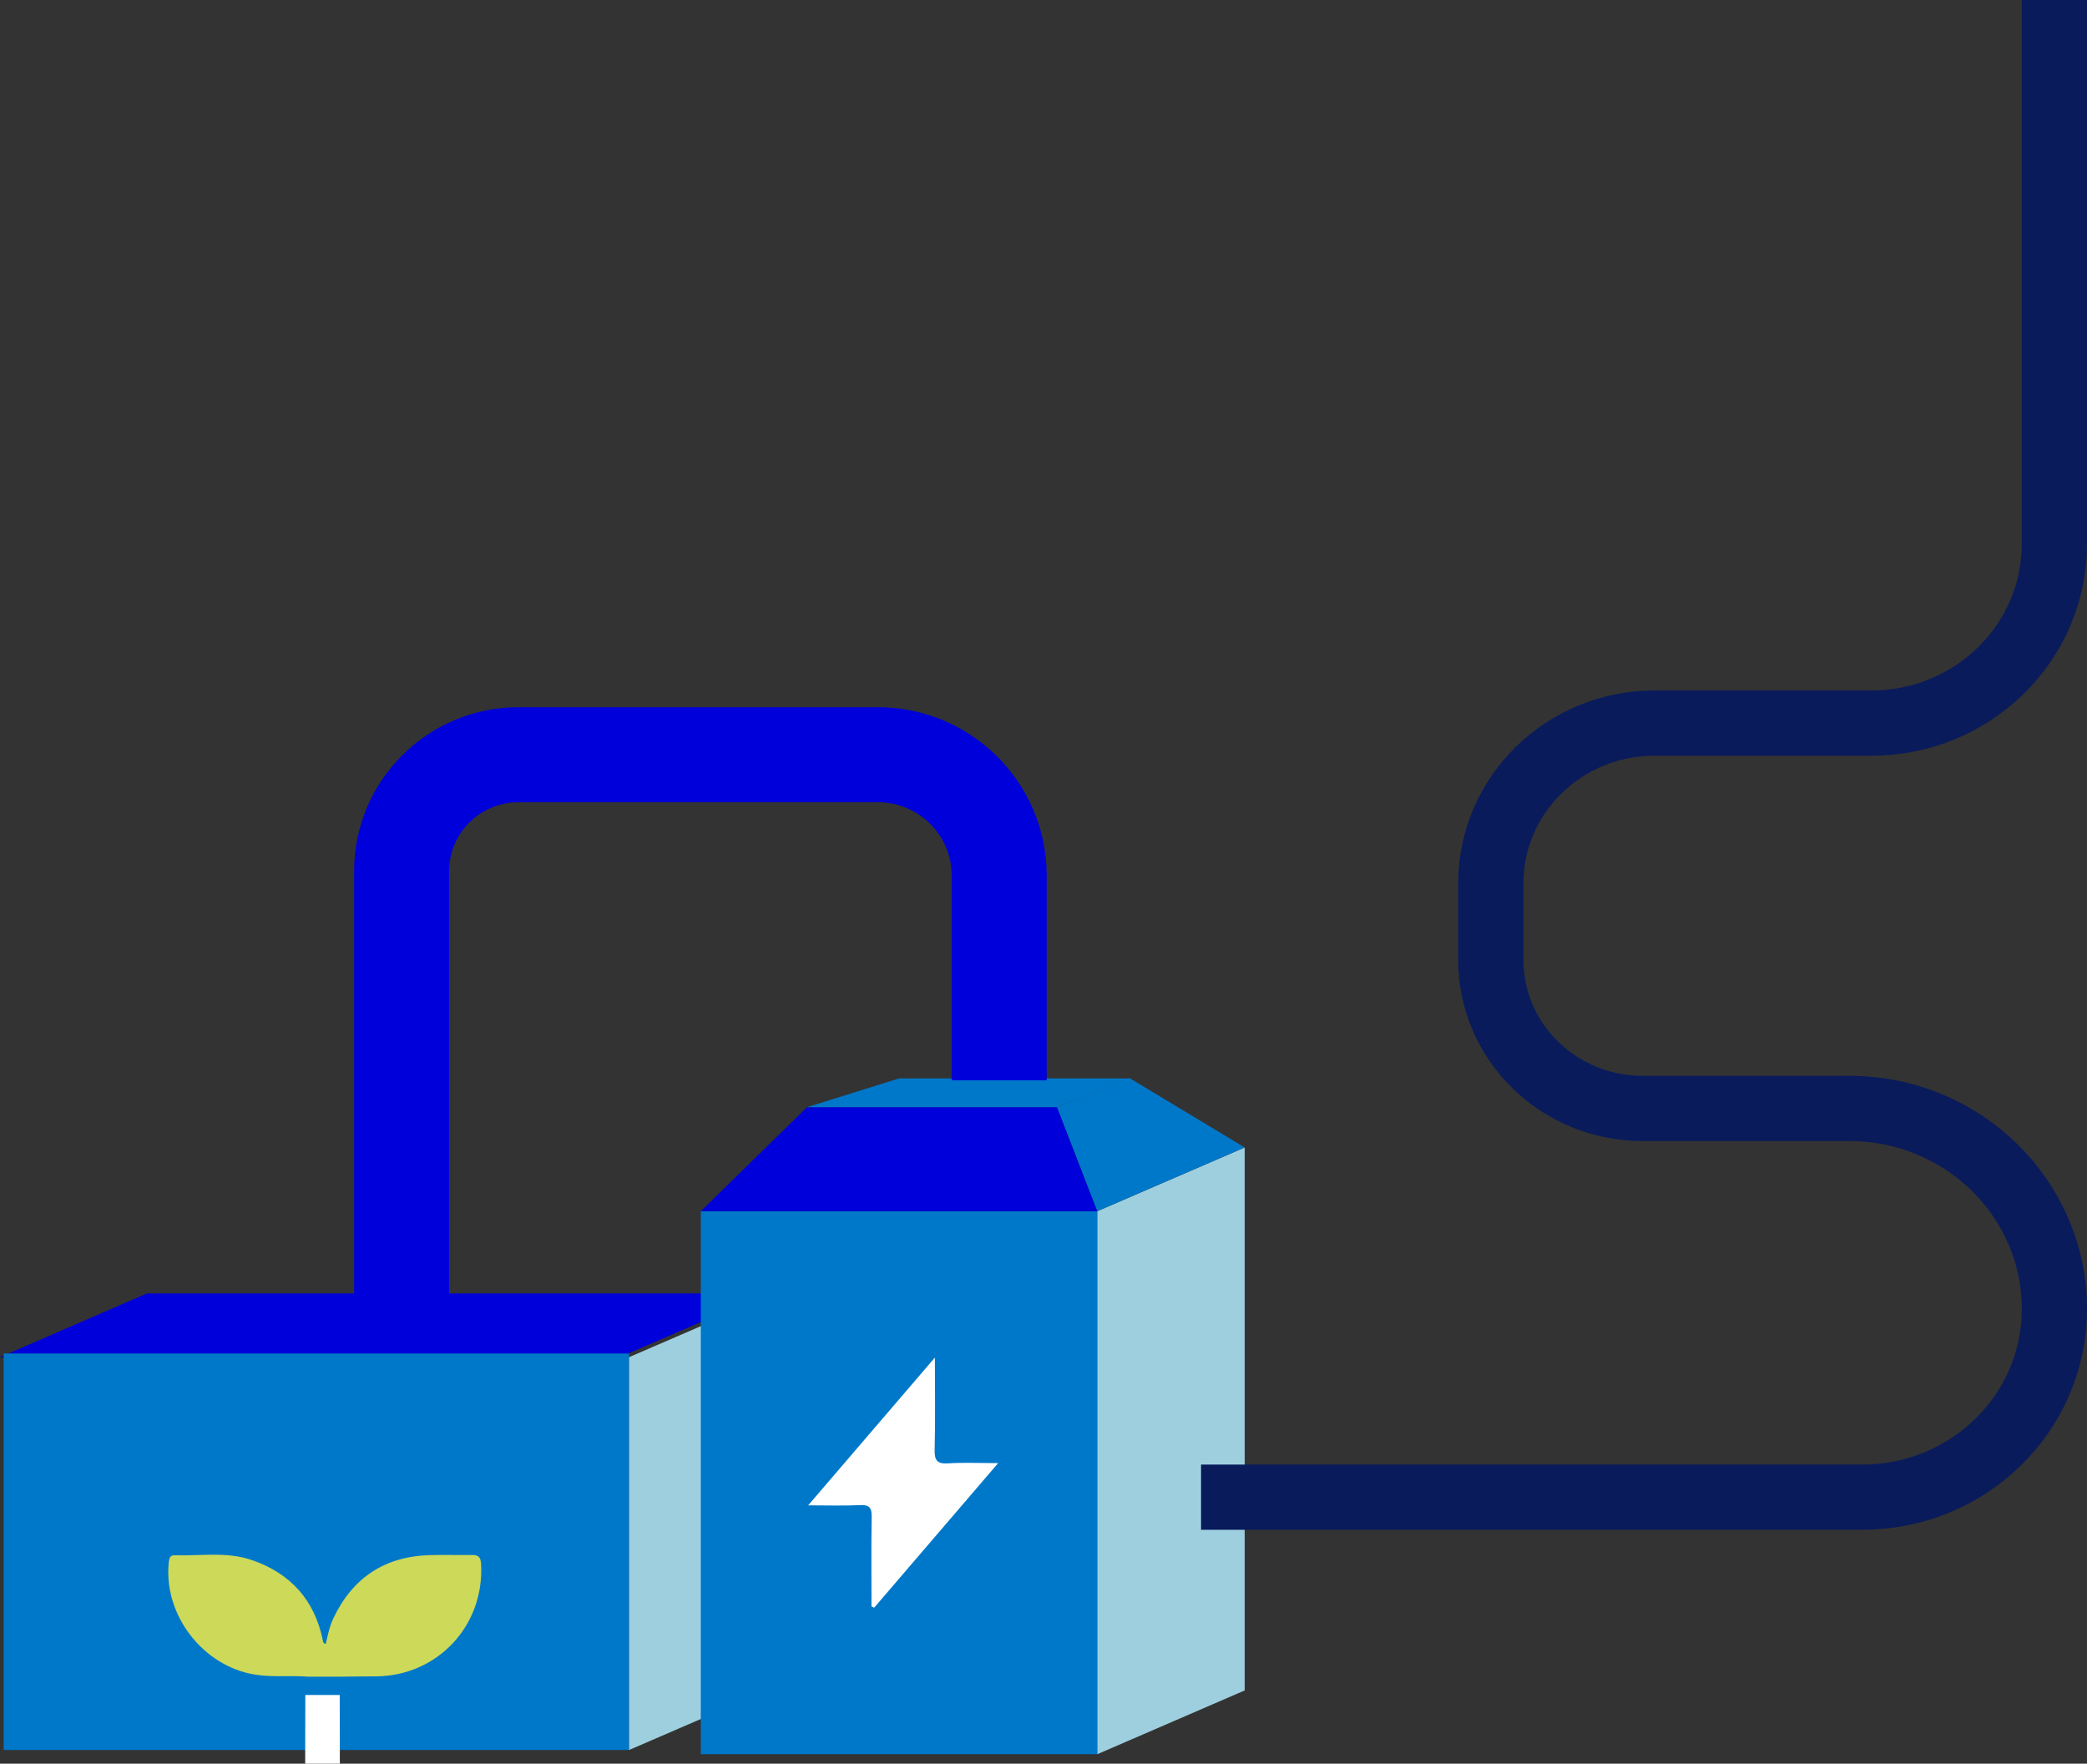
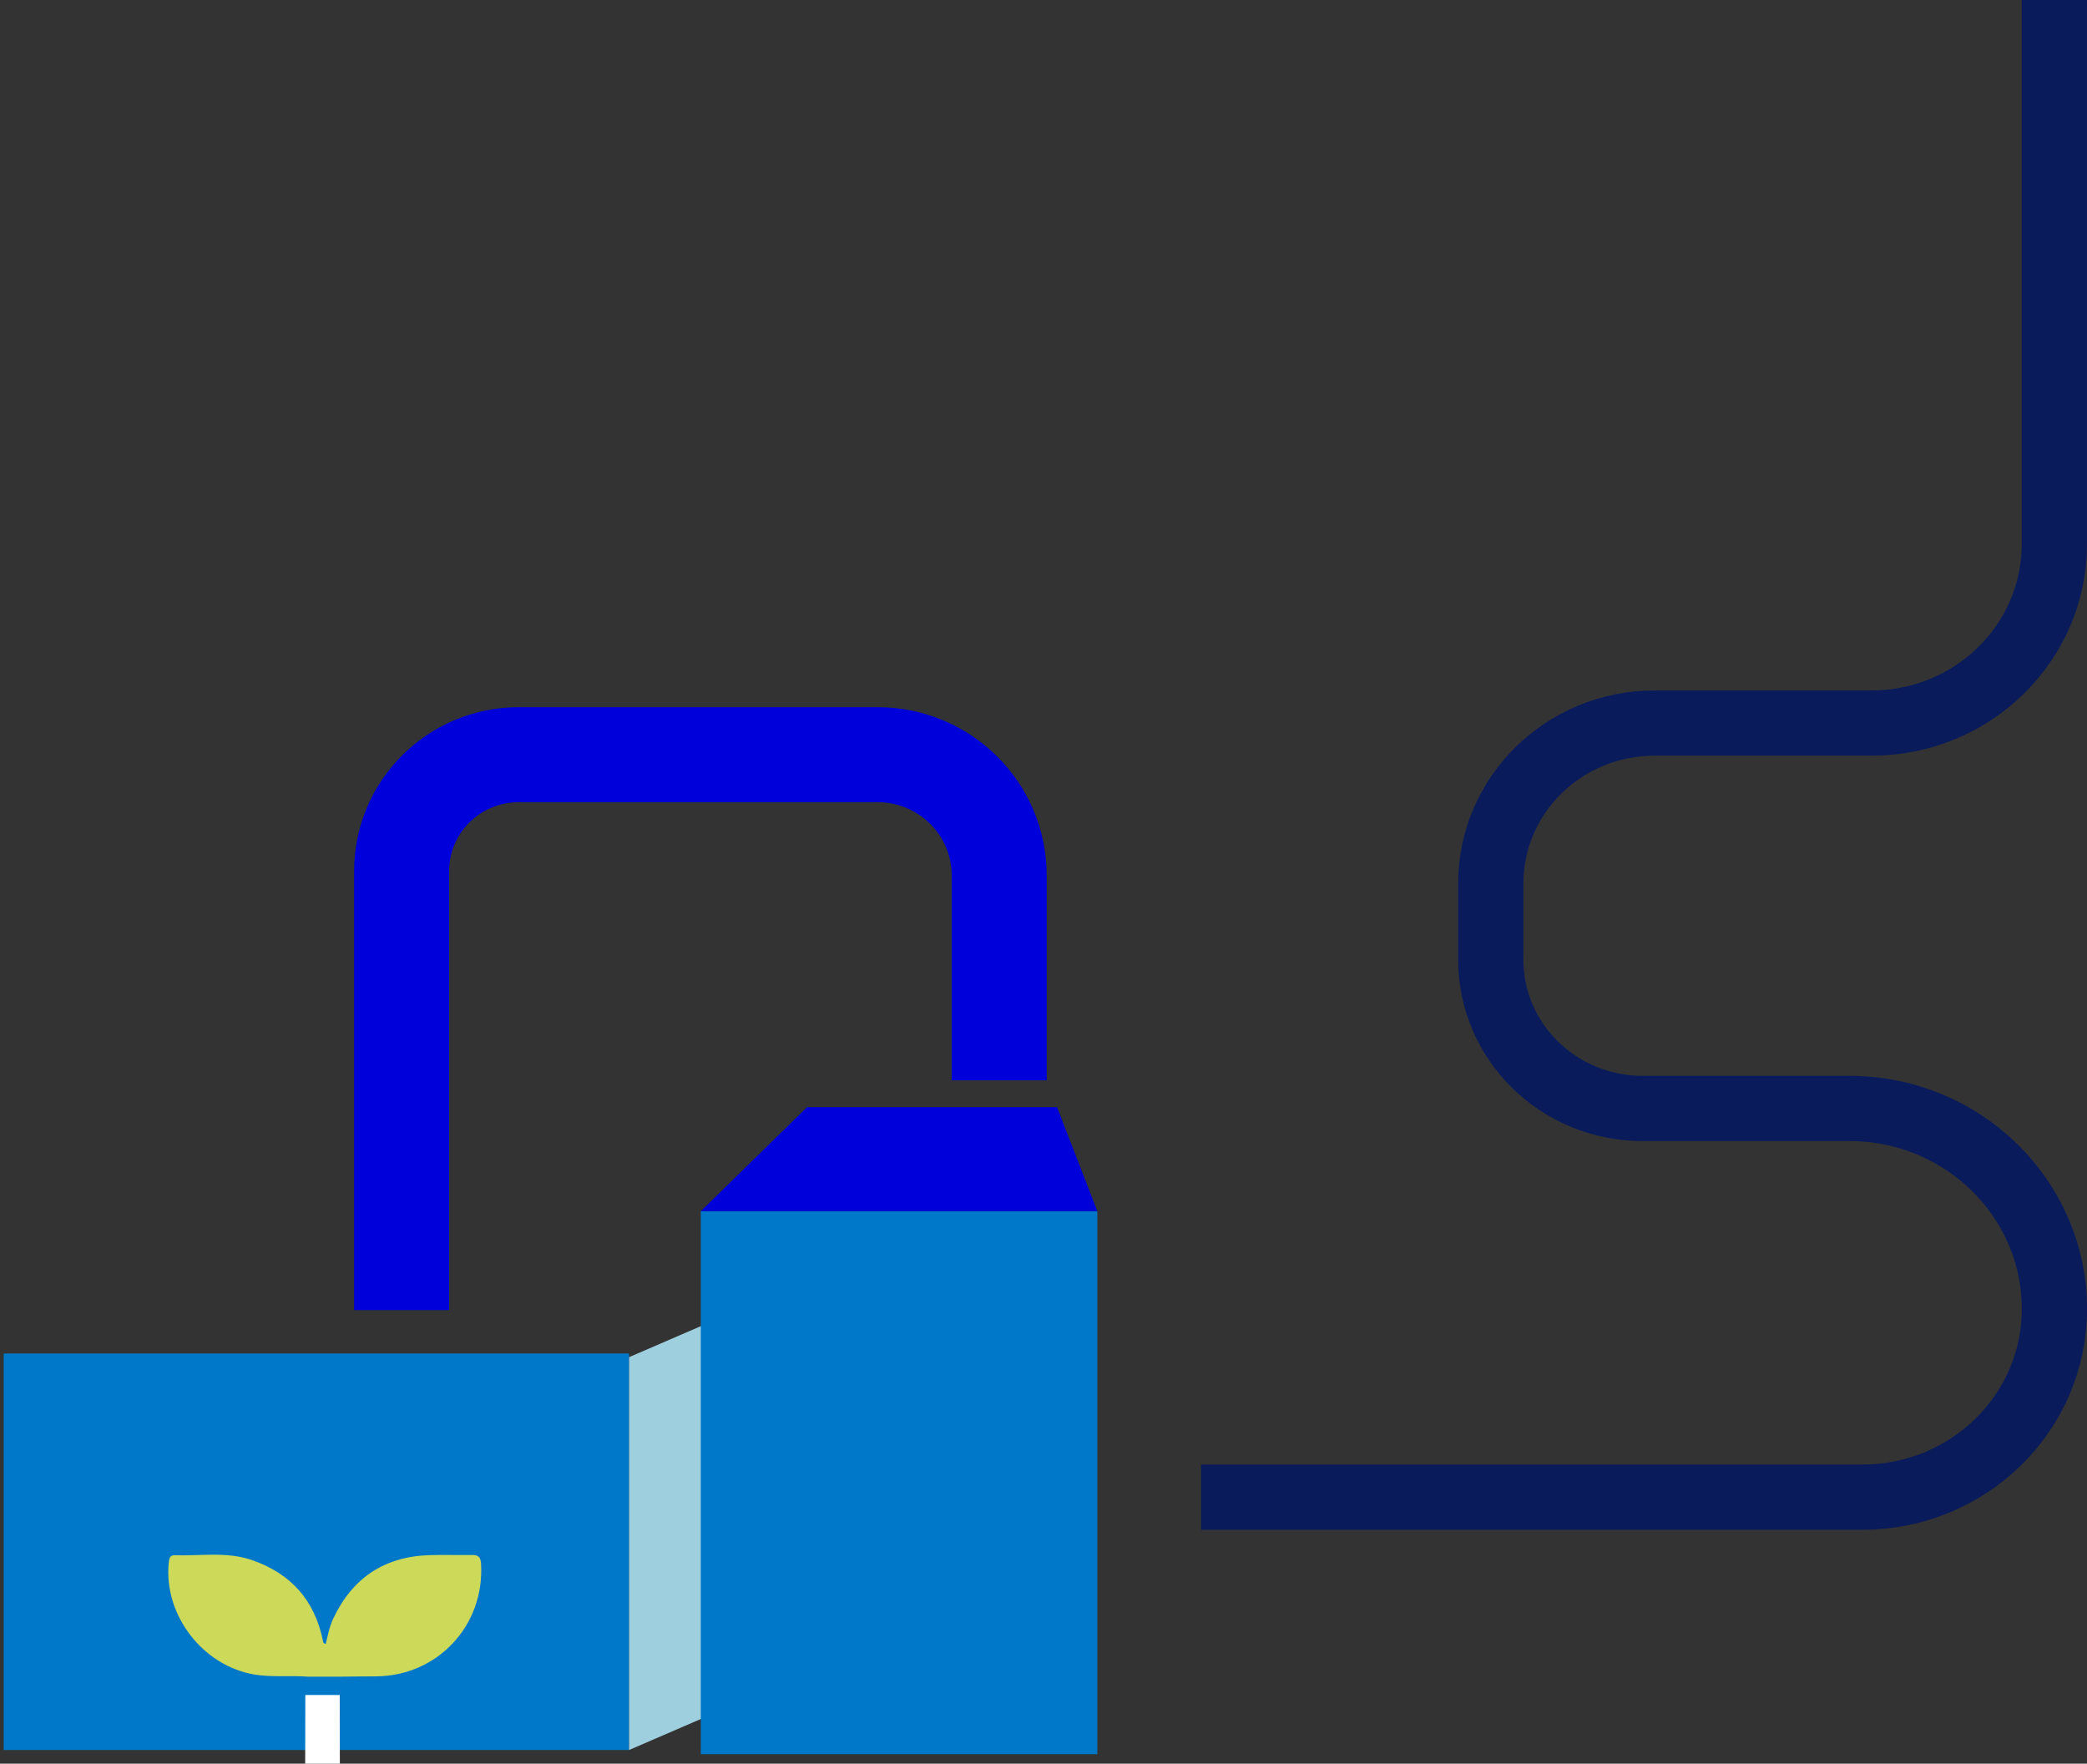
<svg xmlns="http://www.w3.org/2000/svg" id="b" data-name="Livello 2" viewBox="0 0 439.31 371.23">
  <rect x="0" y="0" width="439.31" height="371.23" fill="#333333" stroke="none" />
  <defs>
    <style>
      .d {
        fill: #0078c9;
      }

      .e {
        fill: #0000da;
      }

      .f {
        fill: #fff;
      }

      .g {
        fill: #9ecfde;
      }

      .h {
        fill: #ccd959;
      }

      .i {
        stroke: #091b5b;
        stroke-width: 13.73px;
      }

      .i, .j {
        fill: none;
        stroke-miterlimit: 10;
      }

      .j {
        stroke: #0000da;
        stroke-width: 20px;
      }
    </style>
  </defs>
  <g id="c" data-name="Livello 1">
    <g>
-       <polygon class="e" points="30.9 272.26 0 285.67 130.48 285.67 161.38 272.26 30.9 272.26" />
      <rect class="d" x=".77" y="284.9" width="131.65" height="83.46" />
      <polygon class="g" points="163.45 354.95 132.42 368.36 132.42 285.67 163.45 272.26 163.45 354.95" />
      <path class="h" d="m64.75,352.92c-3.71-.29-7.42.17-11.14-.44-10.9-1.79-19.21-12.53-18.09-23.58.09-.84.23-1.57,1.24-1.53,5.44.17,10.98-.82,16.3,1.02,8.13,2.81,13.17,8.42,14.9,16.91.06.28.03.62.61.72.42-1.79.78-3.62,1.57-5.31,4.04-8.58,10.79-13.08,20.29-13.37,2.96-.09,5.93.02,8.89-.03,1.32-.02,1.86.41,1.94,1.82.78,13.02-9.16,23.68-22.19,23.73-2.36,0-4.71.04-7.07.06h-7.25" />
      <path class="f" d="m64.26,356.78h7.25c0,4.82.02,9.64.03,14.46h-7.3c0-4.82.02-9.64.03-14.46" />
      <rect class="d" x="147.52" y="254.94" width="83.46" height="114.3" />
      <polygon class="e" points="230.99 254.94 147.52 254.94 169.88 233.05 222.51 233.05 230.99 254.94" />
-       <polygon class="g" points="262.01 355.82 230.99 369.24 230.99 254.94 262.01 241.53 262.01 355.82" />
-       <polygon class="d" points="222.51 233.05 237.72 226.9 262.01 241.53 230.99 254.94 222.51 233.05" />
-       <polygon class="d" points="169.88 233.05 189.25 227 237.72 227 222.51 233.05 169.88 233.05" />
      <path class="j" d="m210.33,227.4v-43.12c0-14.04-11.45-25.42-25.57-25.42h-75.59c-13.6,0-24.63,10.97-24.63,24.49v92.41" />
-       <path class="f" d="m183.43,338.14c.19.09.39.17.58.26,8.57-9.99,17.13-19.98,26.1-30.43-3.93,0-7.23-.16-10.51.05-2.38.16-2.92-.66-2.86-2.93.16-6.15.05-12.31.05-19.33-9.14,10.66-17.73,20.68-26.67,31.1,4.1,0,7.53.12,10.94-.05,2.01-.1,2.46.62,2.43,2.51-.11,6.27-.04,12.54-.04,18.81" />
      <path class="i" d="m252.82,315.14h139.19c22.33,0,40.44-17.72,40.44-39.58h0c0-23.33-19.32-42.24-43.16-42.24h-43.51c-17.66,0-31.97-14.01-31.97-31.29v-16.08c0-18.64,15.44-33.75,34.48-33.75h45.66c21.26,0,38.49-16.87,38.49-37.67V0" />
    </g>
  </g>
</svg>